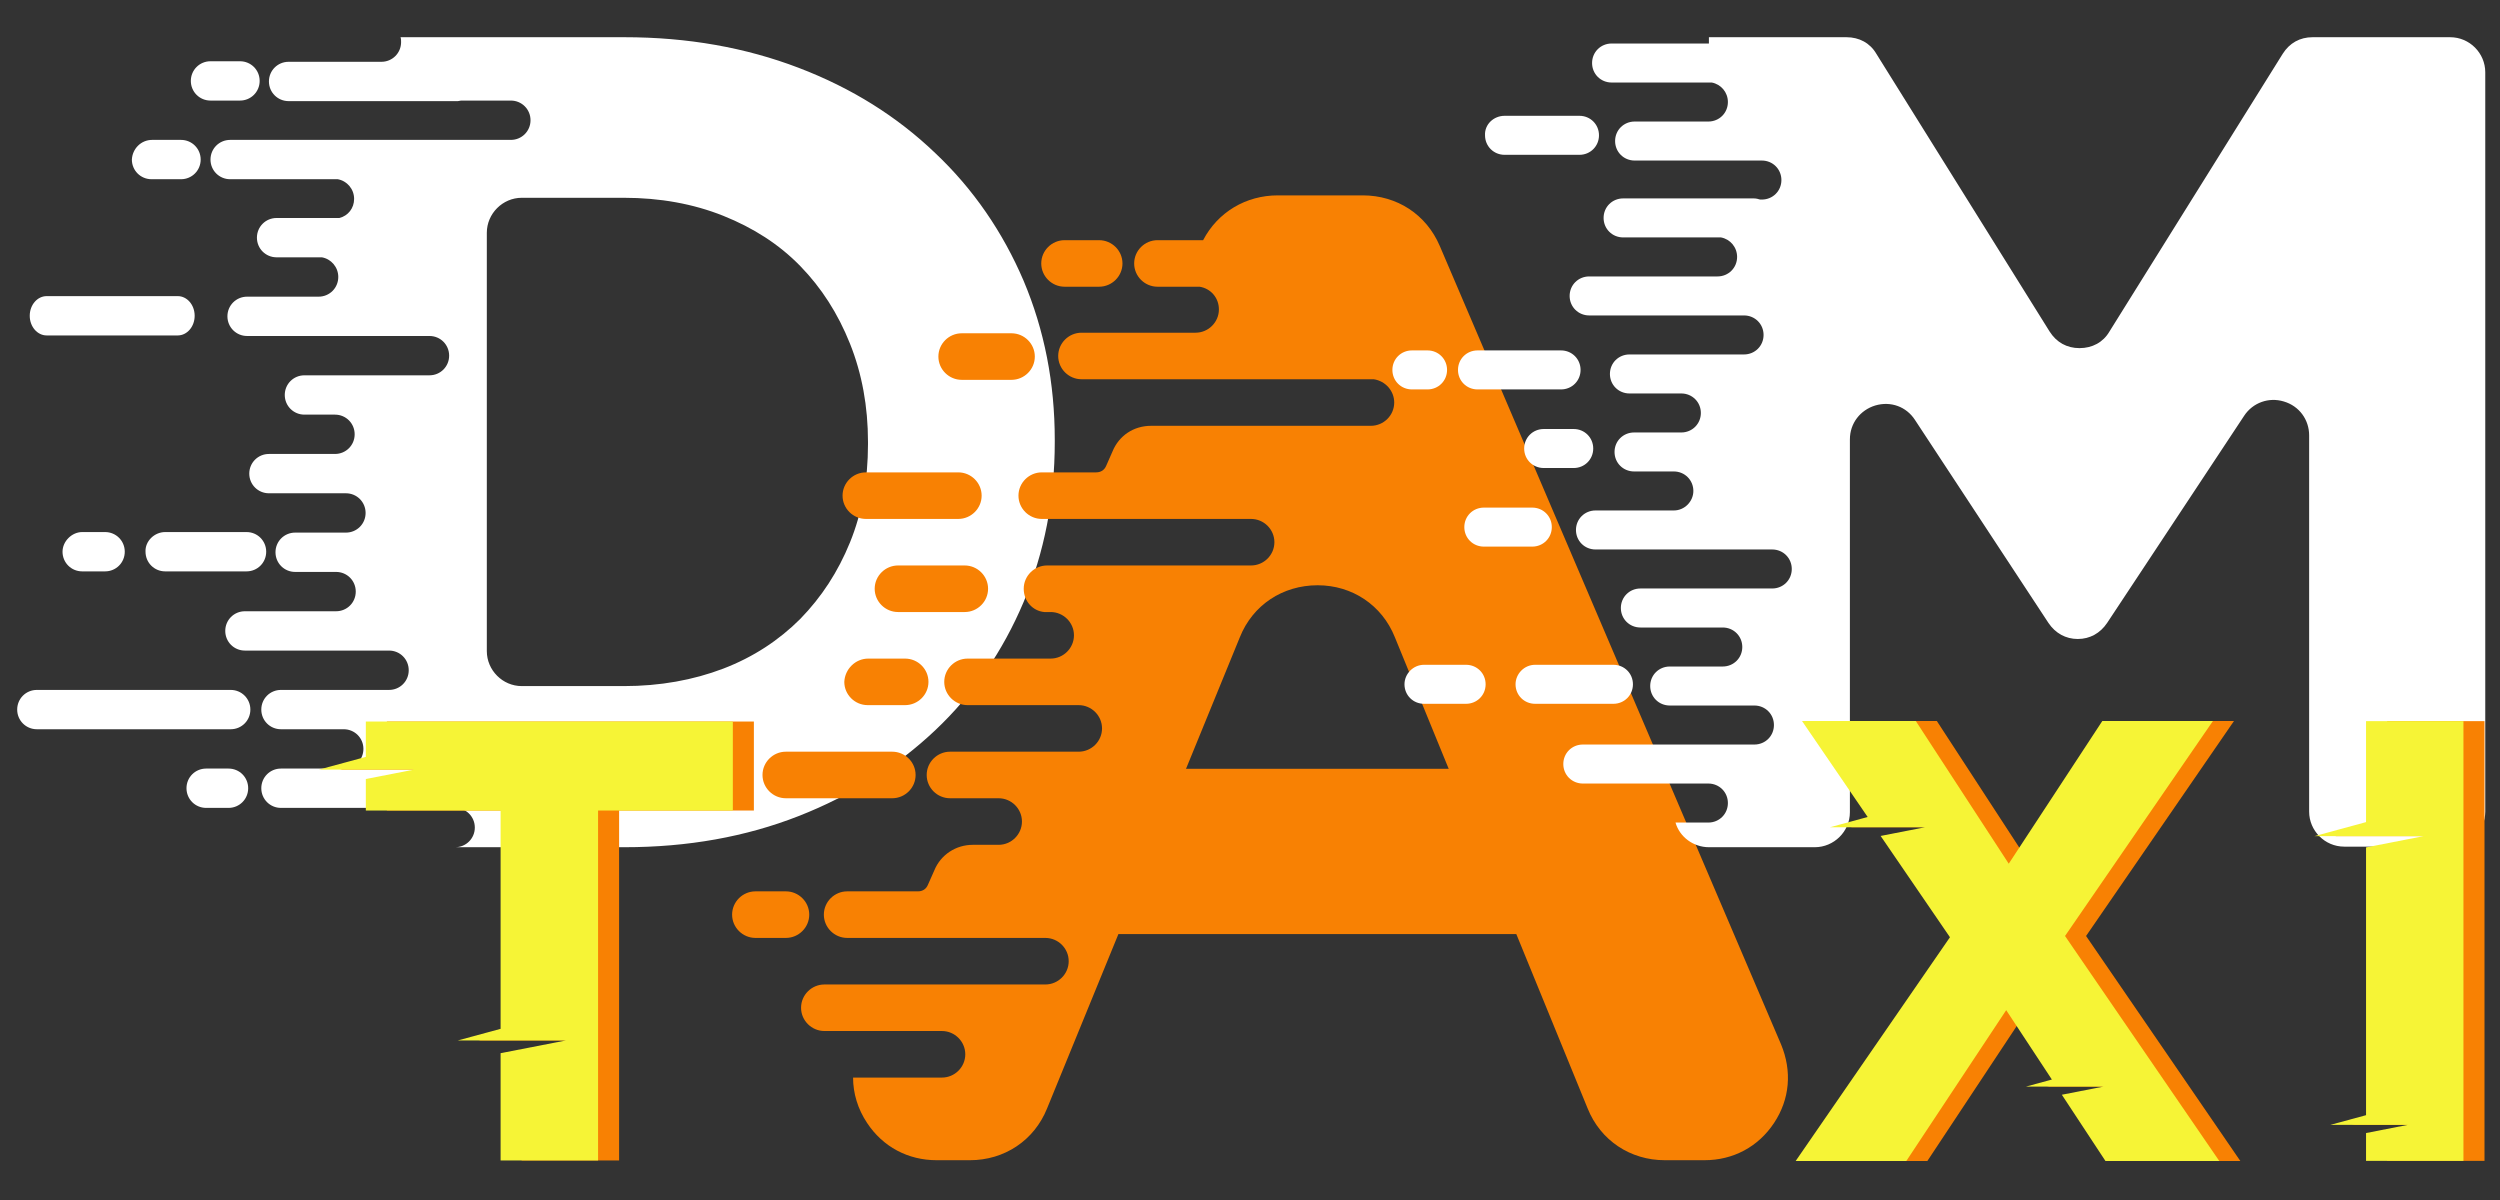
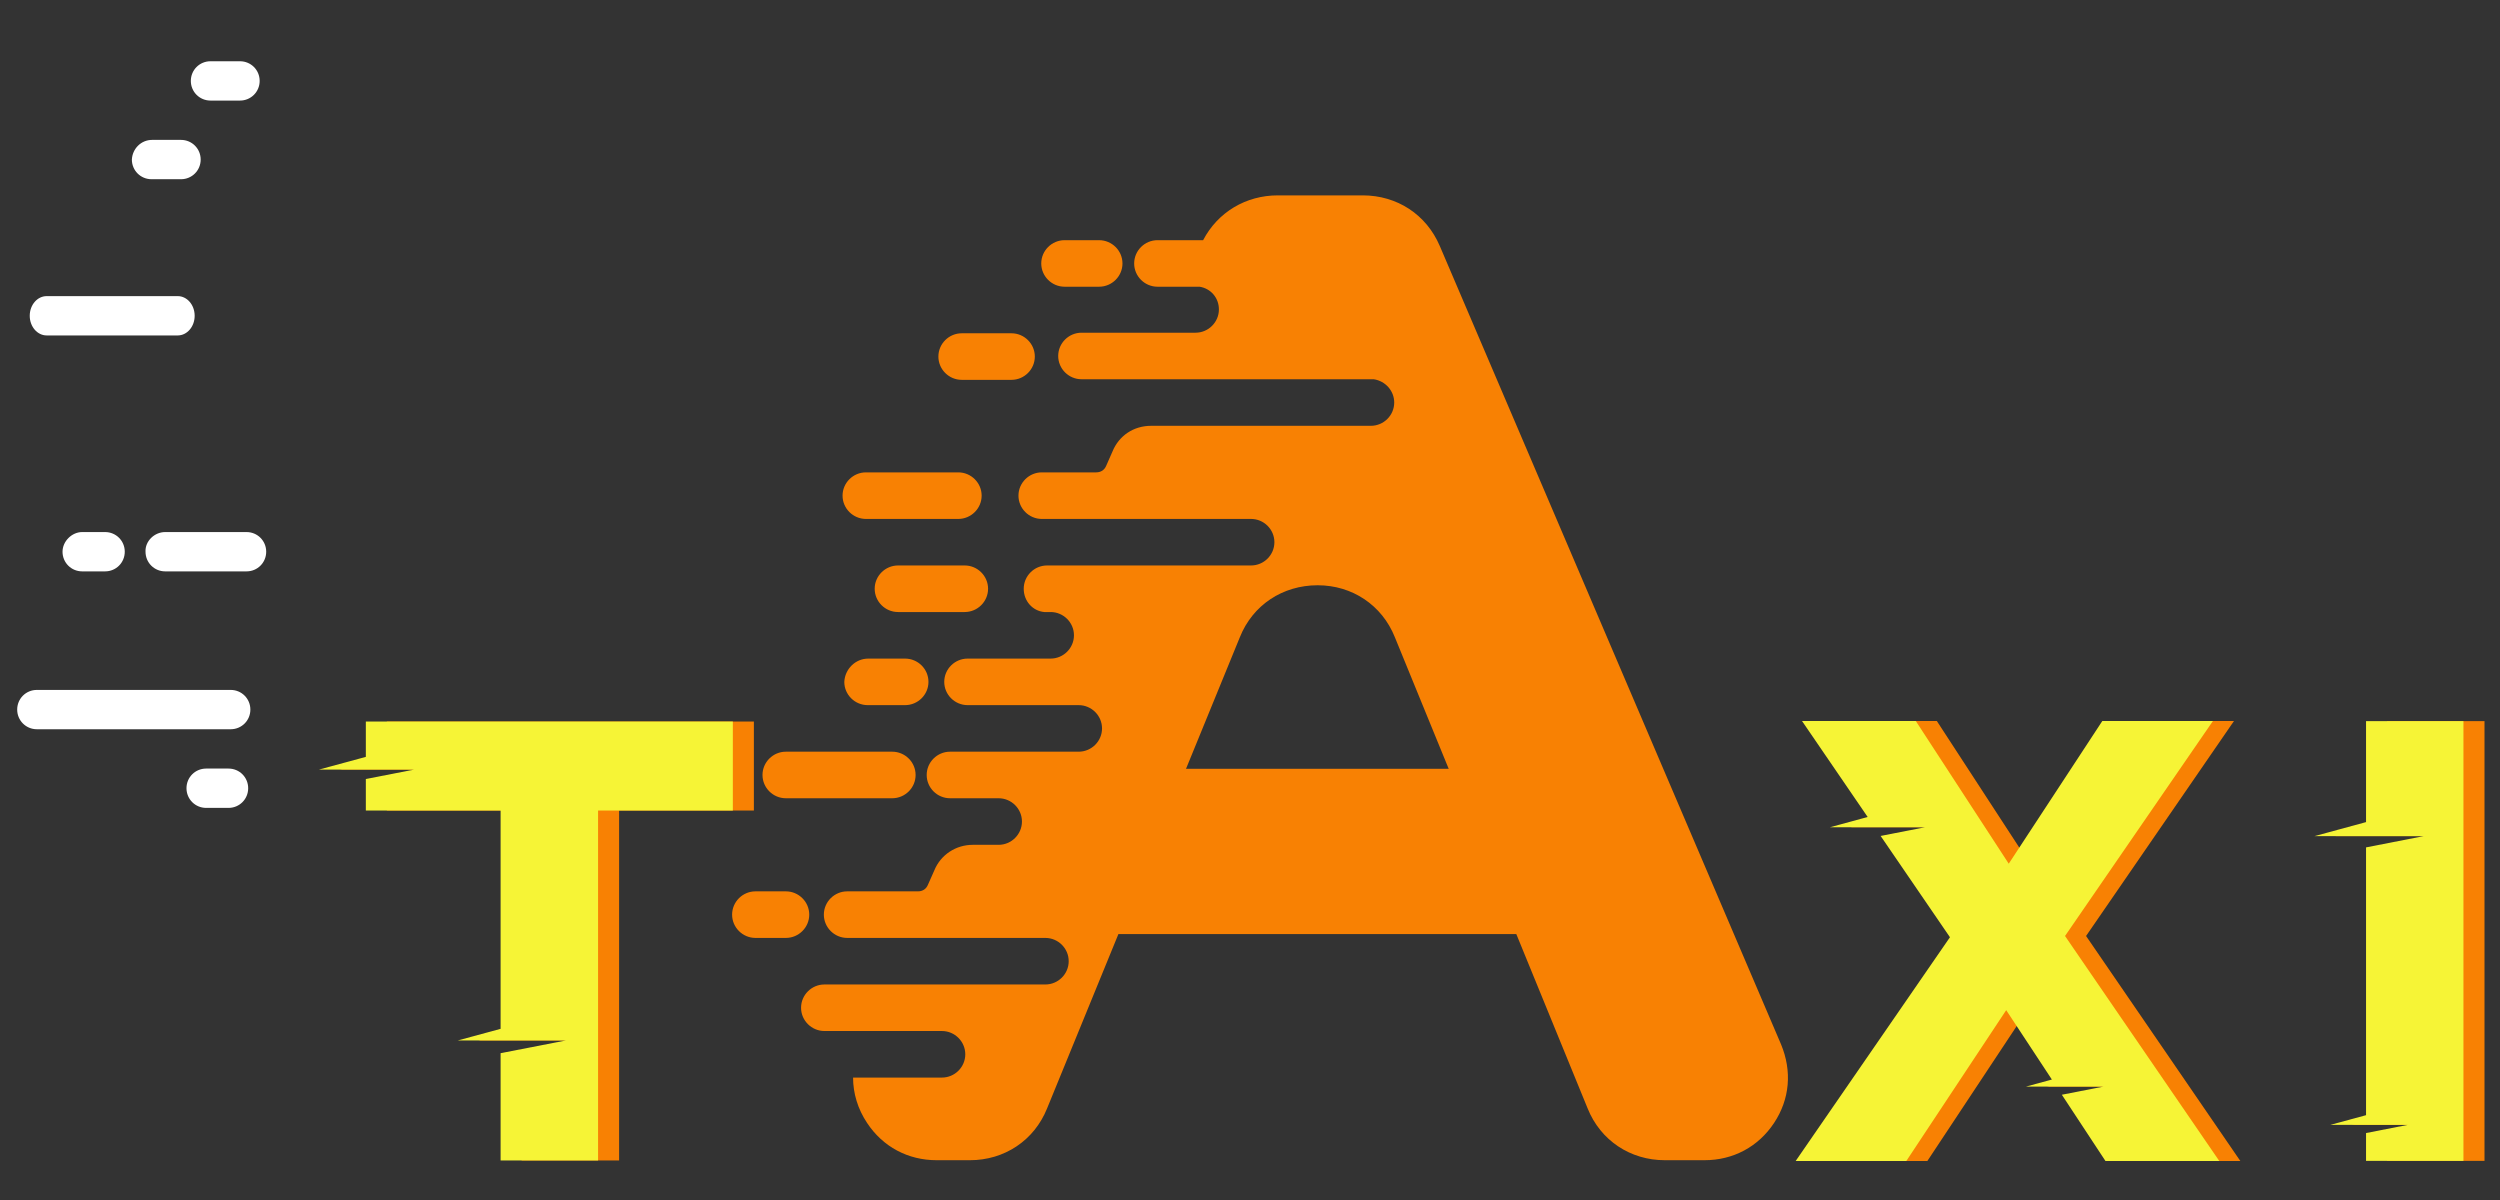
<svg xmlns="http://www.w3.org/2000/svg" width="500" viewBox="0 0 375 180" height="240" preserveAspectRatio="xMidYMid meet">
  <rect x="0" y="0" width="375" height="180" fill="#333333" stroke="none" />
  <defs>
    <clipPath id="592c1a1d20">
      <path d="M 2.395 103 L 38 103 L 38 110 L 2.395 110 Z M 2.395 103 " clip-rule="nonzero" />
    </clipPath>
    <clipPath id="99bc9c3bae">
-       <path d="M 31 5.582 L 158.395 5.582 L 158.395 127.082 L 31 127.082 Z M 31 5.582 " clip-rule="nonzero" />
-     </clipPath>
+       </clipPath>
    <clipPath id="4ef6a52a52">
      <path d="M 101.574 29.293 L 268.824 29.293 L 268.824 174.043 L 101.574 174.043 Z M 101.574 29.293 " clip-rule="nonzero" />
    </clipPath>
    <clipPath id="acbc86a508">
      <path d="M 50 108.148 L 113.082 108.148 L 113.082 174.148 L 50 174.148 Z M 50 108.148 " clip-rule="nonzero" />
    </clipPath>
    <clipPath id="683b0cf111">
      <path d="M 47.832 108.148 L 110 108.148 L 110 174.148 L 47.832 174.148 Z M 47.832 108.148 " clip-rule="nonzero" />
    </clipPath>
    <clipPath id="d666c48d67">
      <path d="M 157.23 115.32 L 232.059 115.32 L 232.059 140.316 L 157.23 140.316 Z M 157.23 115.32 " clip-rule="nonzero" />
    </clipPath>
    <clipPath id="139b5ba9b4">
      <path d="M 208.699 5.582 L 372.949 5.582 L 372.949 127.082 L 208.699 127.082 Z M 208.699 5.582 " clip-rule="nonzero" />
    </clipPath>
    <clipPath id="3074c3f810">
      <path d="M 350 108.148 L 372.676 108.148 L 372.676 174.148 L 350 174.148 Z M 350 108.148 " clip-rule="nonzero" />
    </clipPath>
    <clipPath id="15e87920df">
      <path d="M 347.176 108.148 L 370 108.148 L 370 174.148 L 347.176 174.148 Z M 347.176 108.148 " clip-rule="nonzero" />
    </clipPath>
    <clipPath id="71ad60282c">
      <path d="M 272 108.148 L 336.074 108.148 L 336.074 174.148 L 272 174.148 Z M 272 108.148 " clip-rule="nonzero" />
    </clipPath>
    <clipPath id="99369ff424">
      <path d="M 269.324 108.148 L 333 108.148 L 333 174.148 L 269.324 174.148 Z M 269.324 108.148 " clip-rule="nonzero" />
    </clipPath>
  </defs>
  <path fill="#ffffff" d="M 7 44.418 L 26.66 44.418 C 28.055 44.418 29.199 45.727 29.199 47.367 C 29.199 49.004 28.055 50.316 26.66 50.316 L 7 50.316 C 5.609 50.316 4.461 49.004 4.461 47.367 C 4.461 45.727 5.609 44.418 7 44.418 Z M 7 44.418 " fill-opacity="1" fill-rule="evenodd" />
  <g clip-path="url(#592c1a1d20)">
    <path fill="#ffffff" d="M 5.527 103.488 L 34.605 103.488 C 36.246 103.488 37.555 104.797 37.555 106.438 C 37.555 108.074 36.246 109.387 34.605 109.387 L 5.527 109.387 C 3.891 109.387 2.578 108.074 2.578 106.438 C 2.578 104.797 3.891 103.488 5.527 103.488 Z M 5.527 103.488 " fill-opacity="1" fill-rule="evenodd" />
  </g>
  <path fill="#ffffff" d="M 31.574 9.188 L 36 9.188 C 37.637 9.188 38.949 10.496 38.949 12.137 C 38.949 13.773 37.637 15.086 36 15.086 L 31.574 15.086 C 29.938 15.086 28.625 13.773 28.625 12.137 C 28.625 10.496 29.938 9.188 31.574 9.188 Z M 31.574 9.188 " fill-opacity="1" fill-rule="evenodd" />
  <path fill="#ffffff" d="M 24.777 79.809 L 36.98 79.809 C 38.621 79.809 39.93 81.121 39.93 82.758 C 39.93 84.398 38.621 85.707 36.98 85.707 L 24.777 85.707 C 23.141 85.707 21.828 84.398 21.828 82.758 C 21.746 81.203 23.141 79.809 24.777 79.809 Z M 24.777 79.809 " fill-opacity="1" fill-rule="evenodd" />
  <path fill="#ffffff" d="M 12.328 79.809 L 15.766 79.809 C 17.406 79.809 18.715 81.121 18.715 82.758 C 18.715 84.398 17.406 85.707 15.766 85.707 L 12.328 85.707 C 10.688 85.707 9.379 84.398 9.379 82.758 C 9.379 81.203 10.77 79.809 12.328 79.809 Z M 12.328 79.809 " fill-opacity="1" fill-rule="evenodd" />
  <path fill="#ffffff" d="M 30.922 115.285 L 34.277 115.285 C 35.918 115.285 37.227 116.594 37.227 118.234 C 37.227 119.871 35.918 121.184 34.277 121.184 L 30.922 121.184 C 29.281 121.184 27.973 119.871 27.973 118.234 C 27.973 116.594 29.281 115.285 30.922 115.285 Z M 30.922 115.285 " fill-opacity="1" fill-rule="evenodd" />
  <g clip-path="url(#99bc9c3bae)">
    <path fill="#ffffff" d="M 34.523 20.984 L 76.629 20.984 C 78.266 20.984 79.578 19.672 79.578 18.035 C 79.578 16.398 78.266 15.086 76.629 15.086 L 69.172 15.086 C 69.012 15.086 68.848 15.168 68.684 15.168 L 43.289 15.168 C 41.652 15.168 40.34 13.855 40.34 12.219 C 40.34 10.578 41.652 9.27 43.289 9.27 L 57.215 9.27 C 58.852 9.27 60.164 7.957 60.164 6.32 C 60.164 6.074 60.164 5.828 60.082 5.582 L 93.664 5.582 C 103.168 5.582 111.852 7.137 119.797 10.172 C 127.742 13.203 134.539 17.461 140.273 22.949 C 146.008 28.359 150.43 34.832 153.543 42.121 C 156.656 49.496 158.215 57.441 158.215 65.965 L 158.215 66.293 C 158.215 74.895 156.656 82.84 153.543 90.297 C 150.43 97.668 146.008 104.141 140.273 109.551 C 134.539 114.957 127.742 119.297 119.797 122.41 C 111.852 125.523 103.168 127.082 93.664 127.082 L 68.273 127.082 C 69.91 127.082 71.223 125.77 71.223 124.133 C 71.223 122.492 69.91 121.184 68.273 121.184 L 42.141 121.184 C 40.504 121.184 39.195 119.871 39.195 118.234 C 39.195 116.594 40.504 115.285 42.141 115.285 L 51.562 115.285 C 53.199 115.285 54.512 113.973 54.512 112.336 C 54.512 110.695 53.199 109.387 51.562 109.387 L 42.141 109.387 C 40.504 109.387 39.195 108.074 39.195 106.438 C 39.195 104.797 40.504 103.488 42.141 103.488 L 58.359 103.488 C 60 103.488 61.309 102.176 61.309 100.539 C 61.309 98.898 60 97.586 58.359 97.586 L 36.734 97.586 C 35.098 97.586 33.789 96.277 33.789 94.637 C 33.789 93 35.098 91.688 36.734 91.688 L 50.414 91.688 C 52.055 91.688 53.363 90.379 53.363 88.738 C 53.363 87.102 52.055 85.789 50.414 85.789 L 44.273 85.789 C 42.633 85.789 41.324 84.48 41.324 82.84 C 41.324 81.203 42.633 79.891 44.273 79.891 L 51.891 79.891 C 53.527 79.891 54.84 78.582 54.84 76.941 C 54.84 75.305 53.527 73.992 51.891 73.992 L 40.34 73.992 C 38.703 73.992 37.391 72.68 37.391 71.043 C 37.391 69.406 38.703 68.094 40.34 68.094 L 50.25 68.094 C 51.891 68.094 53.199 66.781 53.199 65.145 C 53.199 63.504 51.891 62.195 50.25 62.195 L 45.664 62.195 C 44.027 62.195 42.715 60.883 42.715 59.246 C 42.715 57.605 44.027 56.297 45.664 56.297 L 64.422 56.297 C 66.062 56.297 67.371 54.984 67.371 53.348 C 67.371 51.707 66.062 50.398 64.422 50.398 L 37.062 50.398 C 35.426 50.398 34.113 49.086 34.113 47.449 C 34.113 45.809 35.426 44.5 37.062 44.5 L 47.793 44.5 C 49.434 44.5 50.742 43.188 50.742 41.547 C 50.742 40.074 49.68 38.844 48.285 38.598 L 41.488 38.598 C 39.848 38.598 38.539 37.289 38.539 35.648 C 38.539 34.012 39.848 32.699 41.488 32.699 L 50.906 32.699 C 52.219 32.371 53.117 31.227 53.117 29.832 C 53.117 28.359 52.055 27.129 50.66 26.883 L 34.523 26.883 C 32.887 26.883 31.574 25.574 31.574 23.934 C 31.574 22.297 32.887 20.984 34.523 20.984 Z M 93.582 102.914 C 98.988 102.914 103.988 102.012 108.492 100.293 C 112.996 98.57 116.848 96.031 120.043 92.836 C 123.234 89.559 125.695 85.789 127.496 81.367 C 129.297 76.941 130.199 72.027 130.199 66.617 L 130.199 66.293 C 130.199 60.965 129.297 56.051 127.496 51.543 C 125.695 47.039 123.234 43.188 120.043 39.91 C 116.848 36.633 112.996 34.176 108.492 32.371 C 103.988 30.57 98.988 29.668 93.582 29.668 L 78.266 29.668 C 75.398 29.668 73.023 32.047 73.023 34.914 L 73.023 97.668 C 73.023 100.539 75.398 102.914 78.266 102.914 Z M 93.582 102.914 " fill-opacity="1" fill-rule="evenodd" />
  </g>
  <path fill="#ffffff" d="M 22.812 20.984 L 27.152 20.984 C 28.789 20.984 30.102 22.297 30.102 23.934 C 30.102 25.574 28.789 26.883 27.152 26.883 L 22.73 26.883 C 21.09 26.883 19.781 25.574 19.781 23.934 C 19.863 22.297 21.172 20.984 22.812 20.984 Z M 22.812 20.984 " fill-opacity="1" fill-rule="evenodd" />
  <g clip-path="url(#4ef6a52a52)">
    <path fill="#f88103" d="M 185.988 95.559 C 176.348 119.125 166.707 142.695 157.062 166.262 C 155.133 171.066 150.664 174.031 145.492 174.031 L 140.496 174.031 C 136.199 174.031 132.43 172.023 130.066 168.445 C 128.664 166.352 127.961 163.992 127.961 161.637 L 141.285 161.637 C 143.215 161.637 144.793 160.066 144.793 158.145 C 144.793 156.227 143.215 154.652 141.285 154.652 L 123.664 154.652 C 121.738 154.652 120.16 153.082 120.16 151.164 C 120.16 149.242 121.738 147.672 123.664 147.672 L 156.801 147.672 C 158.73 147.672 160.305 146.098 160.305 144.18 C 160.305 142.258 158.73 140.688 156.801 140.688 L 127.086 140.688 C 125.156 140.688 123.578 139.117 123.578 137.195 C 123.578 135.277 125.156 133.703 127.086 133.703 L 137.691 133.703 C 138.391 133.703 138.918 133.355 139.18 132.742 L 140.145 130.562 C 141.109 128.203 143.387 126.723 145.93 126.723 L 149.789 126.723 C 151.715 126.723 153.293 125.148 153.293 123.23 C 153.293 121.309 151.715 119.738 149.789 119.738 L 142.512 119.738 C 140.582 119.738 139.004 118.168 139.004 116.246 C 139.004 114.324 140.582 112.754 142.512 112.754 L 161.797 112.754 C 163.727 112.754 165.305 111.184 165.305 109.262 C 165.305 107.344 163.727 105.77 161.797 105.77 L 145.141 105.77 C 143.215 105.77 141.637 104.199 141.637 102.281 C 141.637 100.359 143.215 98.789 145.141 98.789 L 157.59 98.789 C 159.516 98.789 161.094 97.215 161.094 95.297 C 161.094 93.375 159.516 91.805 157.59 91.805 L 156.625 91.805 C 154.871 91.629 153.559 90.145 153.559 88.312 C 153.559 86.395 155.133 84.82 157.062 84.82 L 187.656 84.82 C 189.582 84.82 191.16 83.25 191.16 81.328 C 191.16 79.41 189.582 77.84 187.656 77.84 L 156.273 77.84 C 154.348 77.84 152.77 76.266 152.77 74.348 C 152.77 72.426 154.348 70.855 156.273 70.855 L 164.426 70.855 C 165.129 70.855 165.652 70.504 165.918 69.895 L 166.879 67.711 C 167.844 65.355 170.035 63.871 172.668 63.871 L 205.625 63.871 C 207.555 63.871 209.133 62.301 209.133 60.379 C 209.133 58.633 207.816 57.148 206.062 56.887 C 205.977 56.887 205.801 56.887 205.711 56.887 L 162.234 56.887 C 160.305 56.887 158.73 55.316 158.73 53.398 C 158.73 51.477 160.305 49.906 162.234 49.906 L 179.328 49.906 C 181.258 49.906 182.836 48.332 182.836 46.414 C 182.836 44.668 181.605 43.27 179.941 43.008 L 173.629 43.008 C 171.703 43.008 170.125 41.438 170.125 39.516 C 170.125 37.598 171.703 36.027 173.629 36.027 L 180.469 36.027 C 182.66 31.836 186.867 29.305 191.688 29.305 L 204.398 29.305 C 209.57 29.305 213.953 32.184 215.969 36.898 L 267.16 156.66 C 268.824 160.676 268.477 164.867 266.109 168.445 C 263.742 172.023 259.973 174.031 255.676 174.031 L 249.719 174.031 C 244.547 174.031 240.074 171.066 238.145 166.262 C 228.504 142.695 218.863 119.125 209.219 95.559 C 207.289 90.758 202.82 87.789 197.648 87.789 C 192.391 87.789 187.918 90.758 185.988 95.559 Z M 105.082 112.754 L 108.062 112.754 C 109.992 112.754 111.57 114.324 111.57 116.246 C 111.57 118.168 109.992 119.738 108.062 119.738 L 105.082 119.738 C 103.152 119.738 101.574 118.168 101.574 116.246 C 101.574 114.324 103.152 112.754 105.082 112.754 Z M 117.879 112.754 L 133.832 112.754 C 135.762 112.754 137.34 114.324 137.34 116.246 C 137.34 118.168 135.762 119.738 133.832 119.738 L 117.879 119.738 C 115.953 119.738 114.375 118.168 114.375 116.246 C 114.375 114.324 115.953 112.754 117.879 112.754 Z M 130.238 98.789 L 135.762 98.789 C 137.691 98.789 139.27 100.359 139.27 102.281 C 139.27 104.199 137.691 105.77 135.762 105.77 L 130.152 105.77 C 128.223 105.77 126.645 104.199 126.645 102.281 C 126.734 100.359 128.312 98.789 130.238 98.789 Z M 159.691 36.027 L 164.863 36.027 C 166.793 36.027 168.371 37.598 168.371 39.516 C 168.371 41.438 166.793 43.008 164.863 43.008 L 159.691 43.008 C 157.766 43.008 156.188 41.438 156.188 39.516 C 156.188 37.598 157.766 36.027 159.691 36.027 Z M 144.266 49.992 L 151.715 49.992 C 153.645 49.992 155.223 51.562 155.223 53.484 C 155.223 55.406 153.645 56.977 151.715 56.977 L 144.266 56.977 C 142.336 56.977 140.758 55.406 140.758 53.484 C 140.758 51.562 142.336 49.992 144.266 49.992 Z M 134.711 84.82 L 144.703 84.82 C 146.633 84.82 148.211 86.395 148.211 88.312 C 148.211 90.234 146.633 91.805 144.703 91.805 L 134.711 91.805 C 132.781 91.805 131.203 90.234 131.203 88.312 C 131.203 86.395 132.781 84.82 134.711 84.82 Z M 129.891 70.855 L 143.738 70.855 C 145.668 70.855 147.246 72.426 147.246 74.348 C 147.246 76.266 145.668 77.84 143.738 77.84 L 129.891 77.84 C 127.961 77.84 126.383 76.266 126.383 74.348 C 126.383 72.426 127.961 70.855 129.891 70.855 Z M 113.32 133.703 L 117.879 133.703 C 119.809 133.703 121.387 135.277 121.387 137.195 C 121.387 139.117 119.809 140.688 117.879 140.688 L 113.32 140.688 C 111.395 140.688 109.816 139.117 109.816 137.195 C 109.816 135.277 111.395 133.703 113.32 133.703 Z M 113.32 133.703 " fill-opacity="1" fill-rule="evenodd" />
  </g>
  <g clip-path="url(#acbc86a508)">
    <path fill="#f88103" d="M 58.031 113.531 L 50.992 115.441 L 65.27 115.441 L 58.031 116.852 L 58.031 121.582 L 78.25 121.582 L 78.25 154.324 L 71.816 156.07 L 88.043 156.07 L 78.25 157.977 L 78.25 174.066 L 92.867 174.066 L 92.867 121.582 L 113.082 121.582 L 113.082 108.227 L 58.031 108.227 Z M 58.031 113.531 " fill-opacity="1" fill-rule="evenodd" />
  </g>
  <g clip-path="url(#683b0cf111)">
    <path fill="#f6f436" d="M 54.875 113.531 L 47.832 115.441 L 62.109 115.441 L 54.875 116.852 L 54.875 121.582 L 75.09 121.582 L 75.09 154.324 L 68.66 156.07 L 84.887 156.07 L 75.09 157.977 L 75.09 174.066 L 89.711 174.066 L 89.711 121.582 L 109.926 121.582 L 109.926 108.227 L 54.875 108.227 Z M 54.875 113.531 " fill-opacity="1" fill-rule="evenodd" />
  </g>
  <g clip-path="url(#d666c48d67)">
    <path fill="#f88103" d="M 157.23 115.32 L 232.234 115.32 L 232.234 140.105 L 157.23 140.105 Z M 157.23 115.32 " fill-opacity="1" fill-rule="nonzero" />
  </g>
  <g clip-path="url(#139b5ba9b4)">
-     <path fill="#ffffff" d="M 256.336 5.582 L 276.969 5.582 C 278.867 5.582 280.508 6.441 281.457 8.078 L 307.441 49.727 C 308.477 51.359 310.031 52.219 311.93 52.219 C 313.828 52.219 315.469 51.359 316.418 49.727 L 342.402 8.078 C 343.438 6.441 344.992 5.582 346.891 5.582 L 367.52 5.582 C 370.457 5.582 372.789 7.992 372.789 10.832 L 372.789 121.746 C 372.789 124.672 370.371 126.996 367.52 126.996 L 351.637 126.996 C 348.703 126.996 346.371 124.586 346.371 121.746 L 346.371 65.301 C 346.371 62.977 344.906 60.91 342.574 60.223 C 340.328 59.535 337.914 60.395 336.617 62.375 L 316.07 93.438 C 315.035 94.984 313.484 95.848 311.668 95.848 C 309.855 95.848 308.305 94.984 307.266 93.438 L 287.238 62.977 C 285.945 60.996 283.613 60.137 281.285 60.824 C 279.039 61.512 277.484 63.492 277.484 65.902 L 277.484 121.832 C 277.484 124.758 275.066 127.082 272.219 127.082 L 256.336 127.082 C 254.004 127.082 251.934 125.531 251.328 123.383 L 256.25 123.383 C 257.891 123.383 259.184 122.09 259.184 120.457 C 259.184 118.82 257.891 117.531 256.25 117.531 L 237.43 117.531 C 235.789 117.531 234.496 116.238 234.496 114.605 C 234.496 112.969 235.789 111.68 237.43 111.68 L 263.156 111.68 C 264.797 111.68 266.09 110.391 266.09 108.754 C 266.09 107.117 264.797 105.828 263.156 105.828 L 250.465 105.828 C 248.824 105.828 247.531 104.539 247.531 102.902 C 247.531 101.27 248.824 99.977 250.465 99.977 L 258.406 99.977 C 260.047 99.977 261.344 98.688 261.344 97.051 C 261.344 95.418 260.047 94.125 258.406 94.125 L 246.062 94.125 C 244.422 94.125 243.129 92.836 243.129 91.199 C 243.129 89.566 244.422 88.273 246.062 88.273 L 265.832 88.273 C 267.473 88.273 268.766 86.984 268.766 85.348 C 268.766 83.715 267.473 82.422 265.832 82.422 L 239.328 82.422 C 237.691 82.422 236.395 81.133 236.395 79.496 C 236.395 77.863 237.691 76.57 239.328 76.57 L 251.07 76.57 C 252.711 76.57 254.004 75.195 254.004 73.645 C 254.004 72.012 252.711 70.719 251.07 70.719 L 245.113 70.719 C 243.473 70.719 242.18 69.43 242.18 67.793 C 242.18 66.16 243.473 64.871 245.113 64.871 L 252.191 64.871 C 253.832 64.871 255.129 63.578 255.129 61.945 C 255.129 60.309 253.832 59.02 252.191 59.02 L 244.422 59.02 C 242.781 59.02 241.488 57.727 241.488 56.094 C 241.488 54.457 242.781 53.168 244.422 53.168 L 261.602 53.168 C 263.242 53.168 264.535 51.875 264.535 50.242 C 264.535 48.605 263.242 47.316 261.602 47.316 L 238.379 47.316 C 236.742 47.316 235.445 46.023 235.445 44.391 C 235.445 42.754 236.742 41.465 238.379 41.465 L 257.629 41.465 C 259.27 41.465 260.566 40.172 260.566 38.539 C 260.566 37.074 259.531 35.871 258.148 35.613 L 243.473 35.613 C 241.832 35.613 240.539 34.32 240.539 32.688 C 240.539 31.051 241.832 29.762 243.473 29.762 L 263.07 29.762 C 263.414 29.762 263.758 29.848 264.02 29.934 L 264.277 29.934 C 265.918 29.934 267.211 28.645 267.211 27.008 C 267.211 25.375 265.918 24.082 264.277 24.082 L 245.199 24.082 C 243.559 24.082 242.266 22.793 242.266 21.156 C 242.266 19.523 243.559 18.23 245.199 18.23 L 256.25 18.23 C 257.891 18.23 259.184 16.941 259.184 15.305 C 259.184 13.844 258.148 12.637 256.766 12.379 L 241.746 12.379 C 240.105 12.379 238.812 11.09 238.812 9.453 C 238.812 7.82 240.105 6.527 241.746 6.527 L 256.336 6.527 Z M 211.793 52.562 L 214.125 52.562 C 215.762 52.562 217.059 53.855 217.059 55.488 C 217.059 57.125 215.762 58.414 214.125 58.414 L 211.793 58.414 C 210.152 58.414 208.859 57.125 208.859 55.488 C 208.859 53.855 210.152 52.562 211.793 52.562 Z M 213.605 99.719 L 219.906 99.719 C 221.547 99.719 222.844 101.008 222.844 102.645 C 222.844 104.277 221.547 105.57 219.906 105.57 L 213.605 105.57 C 211.965 105.57 210.672 104.277 210.672 102.645 C 210.672 101.094 211.965 99.719 213.605 99.719 Z M 230.266 99.719 L 242.008 99.719 C 243.645 99.719 244.941 101.008 244.941 102.645 C 244.941 104.277 243.645 105.57 242.008 105.57 L 230.266 105.57 C 228.625 105.57 227.332 104.277 227.332 102.645 C 227.332 101.094 228.625 99.719 230.266 99.719 Z M 221.633 52.562 L 234.152 52.562 C 235.789 52.562 237.086 53.855 237.086 55.488 C 237.086 57.125 235.789 58.414 234.152 58.414 L 221.633 58.414 C 219.992 58.414 218.699 57.125 218.699 55.488 C 218.699 53.855 219.992 52.562 221.633 52.562 Z M 231.562 64.352 L 236.051 64.352 C 237.691 64.352 238.984 65.645 238.984 67.277 C 238.984 68.914 237.691 70.203 236.051 70.203 L 231.562 70.203 C 229.922 70.203 228.625 68.914 228.625 67.277 C 228.625 65.645 229.922 64.352 231.562 64.352 Z M 225.691 17.371 L 236.914 17.371 C 238.555 17.371 239.848 18.66 239.848 20.297 C 239.848 21.93 238.555 23.223 236.914 23.223 L 225.691 23.223 C 224.051 23.223 222.754 21.93 222.754 20.297 C 222.668 18.66 224.051 17.371 225.691 17.371 Z M 222.582 76.141 L 229.836 76.141 C 231.473 76.141 232.77 77.434 232.77 79.066 C 232.77 80.703 231.473 81.992 229.836 81.992 L 222.582 81.992 C 220.941 81.992 219.648 80.703 219.648 79.066 C 219.648 77.434 220.941 76.141 222.582 76.141 Z M 222.582 76.141 " fill-opacity="1" fill-rule="evenodd" />
-   </g>
+     </g>
  <g clip-path="url(#3074c3f810)">
    <path fill="#f88103" d="M 358.062 123.316 L 350.332 125.418 L 366.711 125.418 L 358.062 127.109 L 358.062 167.277 L 352.707 168.73 L 364.332 168.73 L 358.062 169.957 L 358.062 174.129 L 372.676 174.129 L 372.676 108.172 L 358.062 108.172 Z M 358.062 123.316 " fill-opacity="1" fill-rule="evenodd" />
  </g>
  <g clip-path="url(#15e87920df)">
    <path fill="#f6f436" d="M 354.906 123.316 L 347.176 125.418 L 363.555 125.418 L 354.906 127.109 L 354.906 167.277 L 349.551 168.73 L 361.176 168.73 L 354.906 169.957 L 354.906 174.129 L 369.516 174.129 L 369.516 108.172 L 354.906 108.172 Z M 354.906 123.316 " fill-opacity="1" fill-rule="evenodd" />
  </g>
  <g clip-path="url(#71ad60282c)">
    <path fill="#f88103" d="M 335.098 108.148 L 318.5 108.148 L 304.469 129.555 L 290.523 108.148 L 273.457 108.148 L 283.305 122.547 L 277.66 124.086 L 291.926 124.086 L 285.25 125.391 L 295.648 140.586 L 272.504 174.152 L 289.102 174.152 L 304.086 151.523 L 310.938 161.93 L 307.039 162.992 L 318.66 162.992 L 312.434 164.211 L 318.977 174.152 L 336.051 174.152 L 312.91 140.398 Z M 335.098 108.148 " fill-opacity="1" fill-rule="evenodd" />
  </g>
  <g clip-path="url(#99369ff424)">
    <path fill="#f6f436" d="M 331.941 108.148 L 315.348 108.148 L 301.312 129.555 L 287.367 108.148 L 270.301 108.148 L 280.148 122.547 L 274.504 124.086 L 288.77 124.086 L 282.094 125.391 L 292.492 140.586 L 269.348 174.152 L 285.945 174.152 L 300.93 151.523 L 307.781 161.93 L 303.883 162.992 L 315.508 162.992 L 309.277 164.211 L 315.82 174.152 L 332.895 174.152 L 309.754 140.398 Z M 331.941 108.148 " fill-opacity="1" fill-rule="evenodd" />
  </g>
</svg>